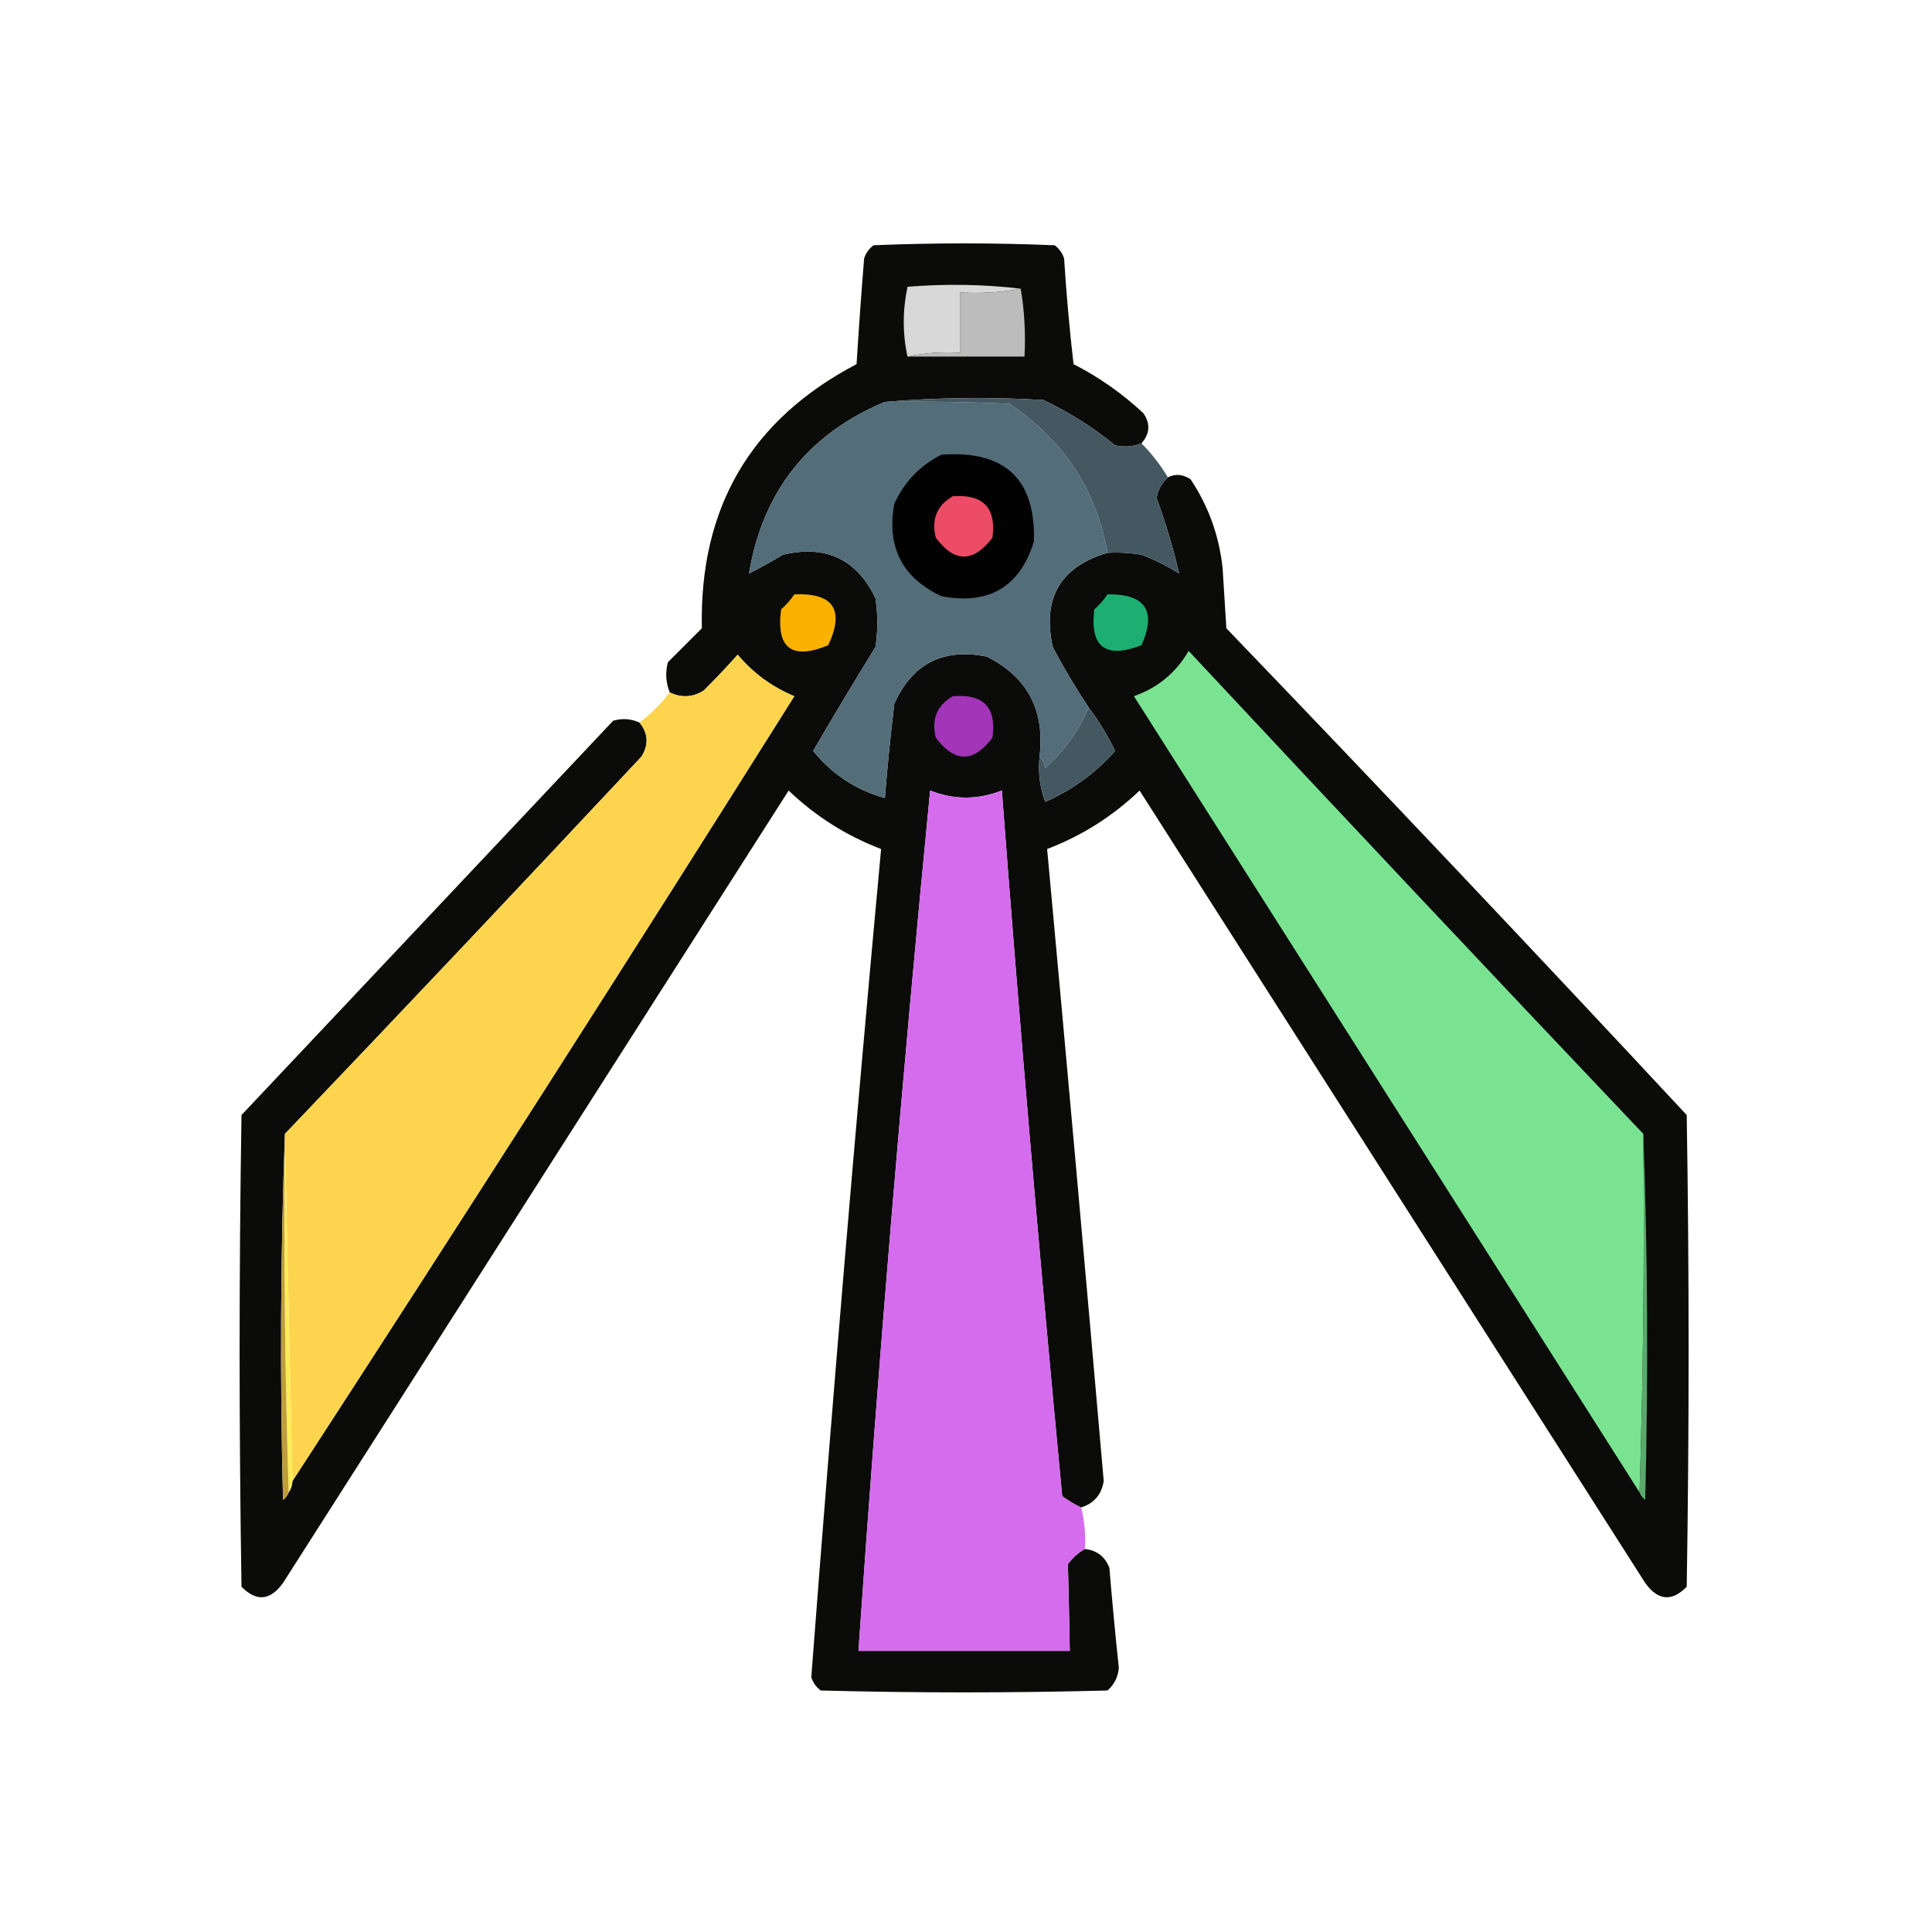
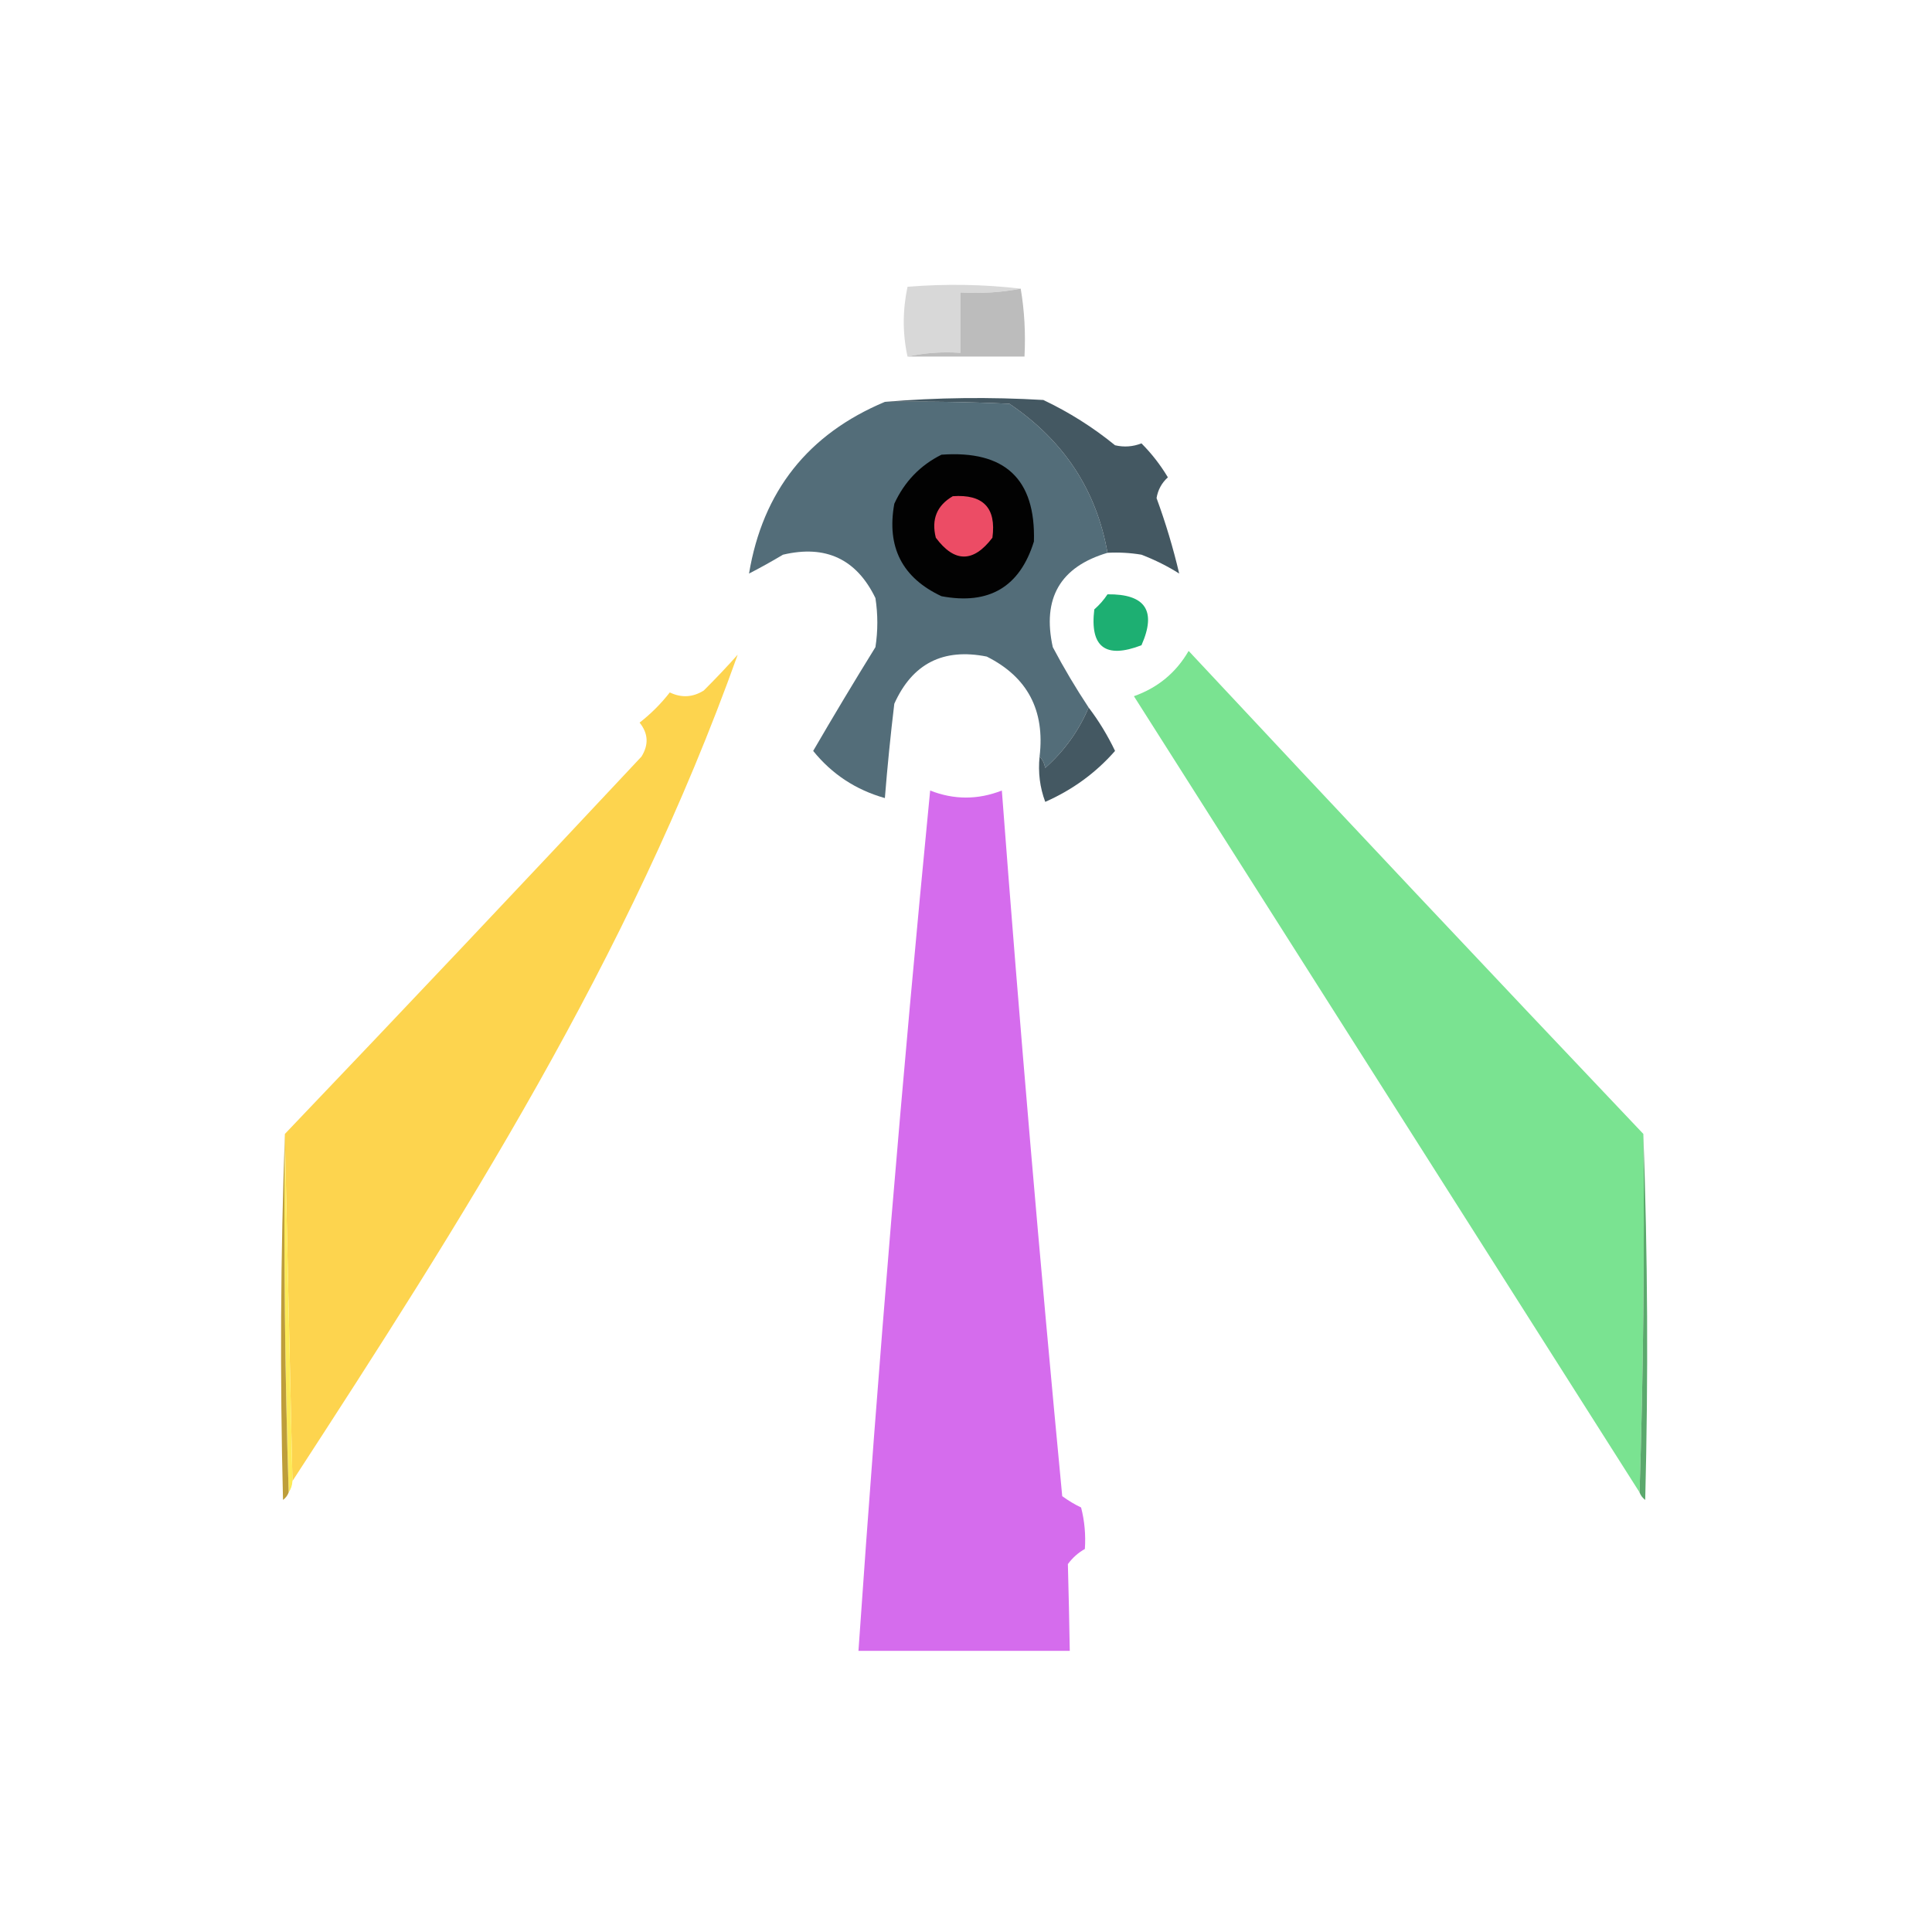
<svg xmlns="http://www.w3.org/2000/svg" version="1.1" width="512px" height="512px" style="shape-rendering:geometricPrecision; text-rendering:geometricPrecision; image-rendering:optimizeQuality; fill-rule:evenodd; clip-rule:evenodd">
  <g>
-     <path style="opacity:0.958" fill="#020201" d="M 302.5,117.5 C 300.218,118.39 297.885,118.556 295.5,118C 289.673,113.25 283.34,109.25 276.5,106C 262.327,105.173 248.327,105.339 234.5,106.5C 214.136,115.033 202.136,130.199 198.5,152C 201.387,150.52 204.387,148.854 207.5,147C 218.82,144.321 226.987,148.154 232,158.5C 232.667,162.833 232.667,167.167 232,171.5C 226.368,180.6 220.868,189.767 215.5,199C 220.475,205.159 226.808,209.326 234.5,211.5C 235.168,203.158 236.001,194.824 237,186.5C 241.779,175.86 249.946,171.693 261.5,174C 272.292,179.41 276.959,188.244 275.5,200.5C 275.076,204.703 275.576,208.703 277,212.5C 284.236,209.315 290.403,204.815 295.5,199C 293.524,194.869 291.191,191.036 288.5,187.5C 285.093,182.359 281.926,177.026 279,171.5C 276.136,158.547 280.97,150.214 293.5,146.5C 296.518,146.335 299.518,146.502 302.5,147C 306.171,148.423 309.504,150.09 312.5,152C 310.914,145.24 308.914,138.573 306.5,132C 306.863,129.808 307.863,127.974 309.5,126.5C 311.45,125.502 313.45,125.668 315.5,127C 320.236,134.09 323.069,141.923 324,150.5C 324.333,155.833 324.667,161.167 325,166.5C 366.032,209.198 406.699,252.198 447,295.5C 447.667,337.167 447.667,378.833 447,420.5C 443.043,424.53 439.377,424.197 436,419.5C 391.333,349.5 346.667,279.5 302,209.5C 294.898,216.304 286.732,221.47 277.5,225C 282.646,280.774 287.646,336.608 292.5,392.5C 291.917,396.081 289.917,398.414 286.5,399.5C 284.811,398.696 283.145,397.696 281.5,396.5C 275.559,334.213 270.226,271.879 265.5,209.5C 259.147,211.982 252.814,211.982 246.5,209.5C 239.085,285.399 232.752,361.399 227.5,437.5C 246.167,437.5 264.833,437.5 283.5,437.5C 283.372,429.809 283.206,422.142 283,414.5C 284.25,412.807 285.75,411.473 287.5,410.5C 290.675,410.84 292.841,412.507 294,415.5C 294.732,424.348 295.565,433.181 296.5,442C 296.297,444.406 295.297,446.406 293.5,448C 268.167,448.667 242.833,448.667 217.5,448C 216.299,447.097 215.465,445.931 215,444.5C 220.567,371.265 226.734,298.099 233.5,225C 224.268,221.47 216.102,216.304 209,209.5C 164.333,279.5 119.667,349.5 75,419.5C 71.623,424.197 67.957,424.53 64,420.5C 63.333,378.833 63.333,337.167 64,295.5C 96.833,260.667 129.667,225.833 162.5,191C 164.929,190.297 167.262,190.463 169.5,191.5C 171.792,194.352 171.958,197.352 170,200.5C 138.661,234.005 107.161,267.338 75.5,300.5C 74.336,332.664 74.169,364.997 75,397.5C 75.717,396.956 76.217,396.289 76.5,395.5C 77.11,394.609 77.443,393.609 77.5,392.5C 122.308,323.57 166.641,254.237 210.5,184.5C 204.576,182.043 199.576,178.377 195.5,173.5C 192.625,176.72 189.625,179.887 186.5,183C 183.584,184.818 180.584,184.984 177.5,183.5C 176.445,180.927 176.278,178.261 177,175.5C 180,172.5 183,169.5 186,166.5C 185.303,134.537 198.97,111.204 227,96.5C 227.578,87.16 228.245,77.827 229,68.5C 229.465,67.069 230.299,65.903 231.5,65C 247.5,64.333 263.5,64.333 279.5,65C 280.701,65.903 281.535,67.069 282,68.5C 282.59,77.858 283.424,87.191 284.5,96.5C 291.28,99.972 297.446,104.305 303,109.5C 304.911,112.278 304.745,114.944 302.5,117.5 Z" />
-   </g>
+     </g>
  <g>
    <path style="opacity:1" fill="#d8d8d8" d="M 270.5,76.5 C 265.36,77.488 260.026,77.821 254.5,77.5C 254.5,82.833 254.5,88.167 254.5,93.5C 249.637,93.18 244.97,93.514 240.5,94.5C 239.174,88.432 239.174,82.266 240.5,76C 250.675,75.175 260.675,75.342 270.5,76.5 Z" />
  </g>
  <g>
    <path style="opacity:1" fill="#bcbcbc" d="M 270.5,76.5 C 271.49,82.31 271.823,88.31 271.5,94.5C 261.167,94.5 250.833,94.5 240.5,94.5C 244.97,93.514 249.637,93.18 254.5,93.5C 254.5,88.167 254.5,82.833 254.5,77.5C 260.026,77.821 265.36,77.488 270.5,76.5 Z" />
  </g>
  <g>
    <path style="opacity:1" fill="#536d79" d="M 234.5,106.5 C 245.505,106.333 256.505,106.5 267.5,107C 281.913,116.728 290.58,129.895 293.5,146.5C 280.97,150.214 276.136,158.547 279,171.5C 281.926,177.026 285.093,182.359 288.5,187.5C 285.912,193.656 282.078,198.99 277,203.5C 276.768,202.263 276.268,201.263 275.5,200.5C 276.959,188.244 272.292,179.41 261.5,174C 249.946,171.693 241.779,175.86 237,186.5C 236.001,194.824 235.168,203.158 234.5,211.5C 226.808,209.326 220.475,205.159 215.5,199C 220.868,189.767 226.368,180.6 232,171.5C 232.667,167.167 232.667,162.833 232,158.5C 226.987,148.154 218.82,144.321 207.5,147C 204.387,148.854 201.387,150.52 198.5,152C 202.136,130.199 214.136,115.033 234.5,106.5 Z" />
  </g>
  <g>
    <path style="opacity:1" fill="#445862" d="M 234.5,106.5 C 248.327,105.339 262.327,105.173 276.5,106C 283.34,109.25 289.673,113.25 295.5,118C 297.885,118.556 300.218,118.39 302.5,117.5C 305.185,120.19 307.518,123.19 309.5,126.5C 307.863,127.974 306.863,129.808 306.5,132C 308.914,138.573 310.914,145.24 312.5,152C 309.504,150.09 306.171,148.423 302.5,147C 299.518,146.502 296.518,146.335 293.5,146.5C 290.58,129.895 281.913,116.728 267.5,107C 256.505,106.5 245.505,106.333 234.5,106.5 Z" />
  </g>
  <g>
    <path style="opacity:1" fill="#020202" d="M 249.5,120.5 C 266.318,119.281 274.485,126.947 274,143.5C 270.273,155.544 262.106,160.377 249.5,158C 239.086,153.127 234.92,144.96 237,133.5C 239.689,127.646 243.856,123.313 249.5,120.5 Z" />
  </g>
  <g>
    <path style="opacity:1" fill="#ec4c65" d="M 252.5,131.5 C 260.568,130.931 264.068,134.598 263,142.5C 257.951,149.154 252.951,149.154 248,142.5C 246.776,137.626 248.276,133.959 252.5,131.5 Z" />
  </g>
  <g>
    <path style="opacity:1" fill="#1daf72" d="M 293.5,157.5 C 303.554,157.379 306.554,161.879 302.5,171C 292.961,174.66 288.794,171.493 290,161.5C 291.376,160.295 292.542,158.962 293.5,157.5 Z" />
  </g>
  <g>
-     <path style="opacity:1" fill="#fbb100" d="M 210.5,157.5 C 220.877,157.088 223.877,161.588 219.5,171C 209.821,174.983 205.654,171.816 207,161.5C 208.376,160.295 209.542,158.962 210.5,157.5 Z" />
-   </g>
+     </g>
  <g>
    <path style="opacity:1" fill="#7ae391" d="M 435.5,300.5 C 435.832,332.338 435.498,364.004 434.5,395.5C 389.86,325.184 345.193,254.851 300.5,184.5C 306.84,182.256 311.673,178.256 315,172.5C 355.005,215.338 395.172,258.005 435.5,300.5 Z" />
  </g>
  <g>
-     <path style="opacity:1" fill="#fdd44e" d="M 77.5,392.5 C 76.841,362.069 76.174,331.736 75.5,301.5C 75.5,301.167 75.5,300.833 75.5,300.5C 107.161,267.338 138.661,234.005 170,200.5C 171.958,197.352 171.792,194.352 169.5,191.5C 172.527,189.14 175.194,186.473 177.5,183.5C 180.584,184.984 183.584,184.818 186.5,183C 189.625,179.887 192.625,176.72 195.5,173.5C 199.576,178.377 204.576,182.043 210.5,184.5C 166.641,254.237 122.308,323.57 77.5,392.5 Z" />
+     <path style="opacity:1" fill="#fdd44e" d="M 77.5,392.5 C 76.841,362.069 76.174,331.736 75.5,301.5C 75.5,301.167 75.5,300.833 75.5,300.5C 107.161,267.338 138.661,234.005 170,200.5C 171.958,197.352 171.792,194.352 169.5,191.5C 172.527,189.14 175.194,186.473 177.5,183.5C 180.584,184.984 183.584,184.818 186.5,183C 189.625,179.887 192.625,176.72 195.5,173.5C 166.641,254.237 122.308,323.57 77.5,392.5 Z" />
  </g>
  <g>
-     <path style="opacity:1" fill="#a235b8" d="M 252.5,184.5 C 260.658,183.823 264.158,187.49 263,195.5C 258,202.167 253,202.167 248,195.5C 246.776,190.626 248.276,186.959 252.5,184.5 Z" />
-   </g>
+     </g>
  <g>
    <path style="opacity:1" fill="#445862" d="M 288.5,187.5 C 291.191,191.036 293.524,194.869 295.5,199C 290.403,204.815 284.236,209.315 277,212.5C 275.576,208.703 275.076,204.703 275.5,200.5C 276.268,201.263 276.768,202.263 277,203.5C 282.078,198.99 285.912,193.656 288.5,187.5 Z" />
  </g>
  <g>
    <path style="opacity:1" fill="#d56ced" d="M 286.5,399.5 C 287.423,403.064 287.756,406.731 287.5,410.5C 285.75,411.473 284.25,412.807 283,414.5C 283.206,422.142 283.372,429.809 283.5,437.5C 264.833,437.5 246.167,437.5 227.5,437.5C 232.752,361.399 239.085,285.399 246.5,209.5C 252.814,211.982 259.147,211.982 265.5,209.5C 270.226,271.879 275.559,334.213 281.5,396.5C 283.145,397.696 284.811,398.696 286.5,399.5 Z" />
  </g>
  <g>
    <path style="opacity:1" fill="#fdeb57" d="M 75.5,301.5 C 76.174,331.736 76.841,362.069 77.5,392.5C 77.443,393.609 77.11,394.609 76.5,395.5C 75.502,364.338 75.168,333.004 75.5,301.5 Z" />
  </g>
  <g>
    <path style="opacity:1" fill="#5ba96d" d="M 435.5,300.5 C 436.664,332.664 436.831,364.997 436,397.5C 435.283,396.956 434.783,396.289 434.5,395.5C 435.498,364.004 435.832,332.338 435.5,300.5 Z" />
  </g>
  <g>
    <path style="opacity:1" fill="#be9e3a" d="M 75.5,300.5 C 75.5,300.833 75.5,301.167 75.5,301.5C 75.168,333.004 75.502,364.338 76.5,395.5C 76.217,396.289 75.717,396.956 75,397.5C 74.169,364.997 74.336,332.664 75.5,300.5 Z" />
  </g>
</svg>